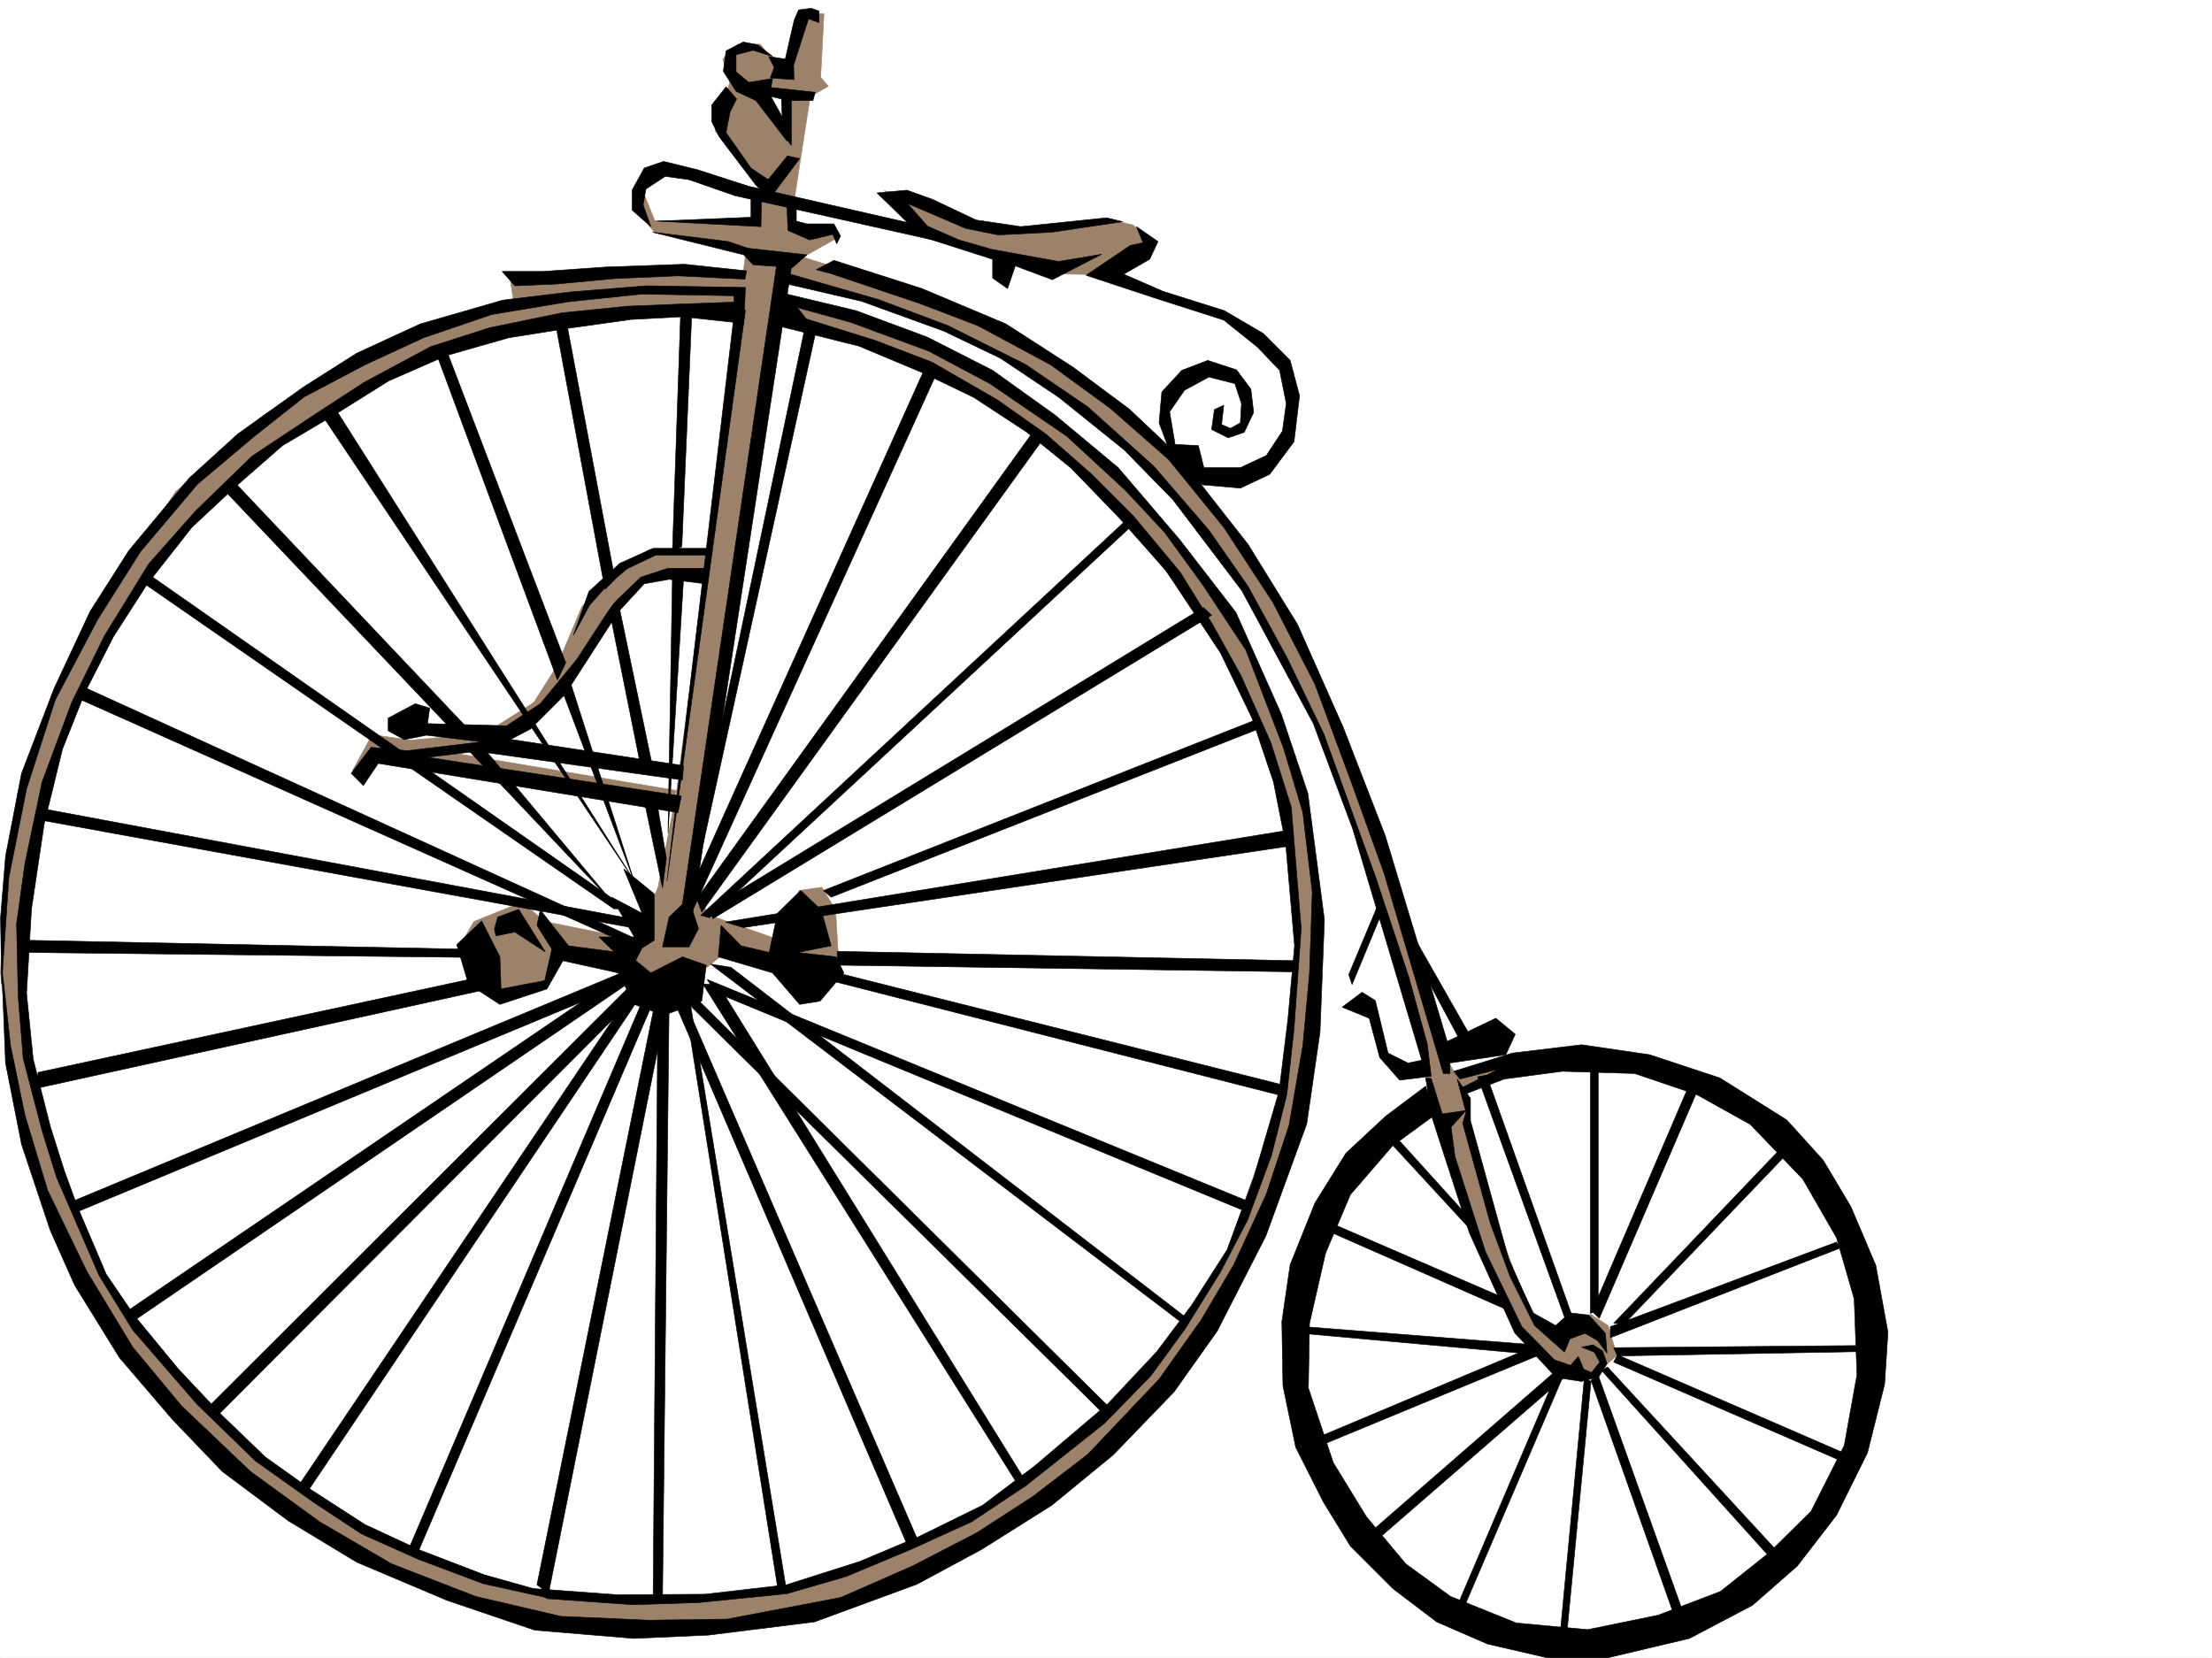
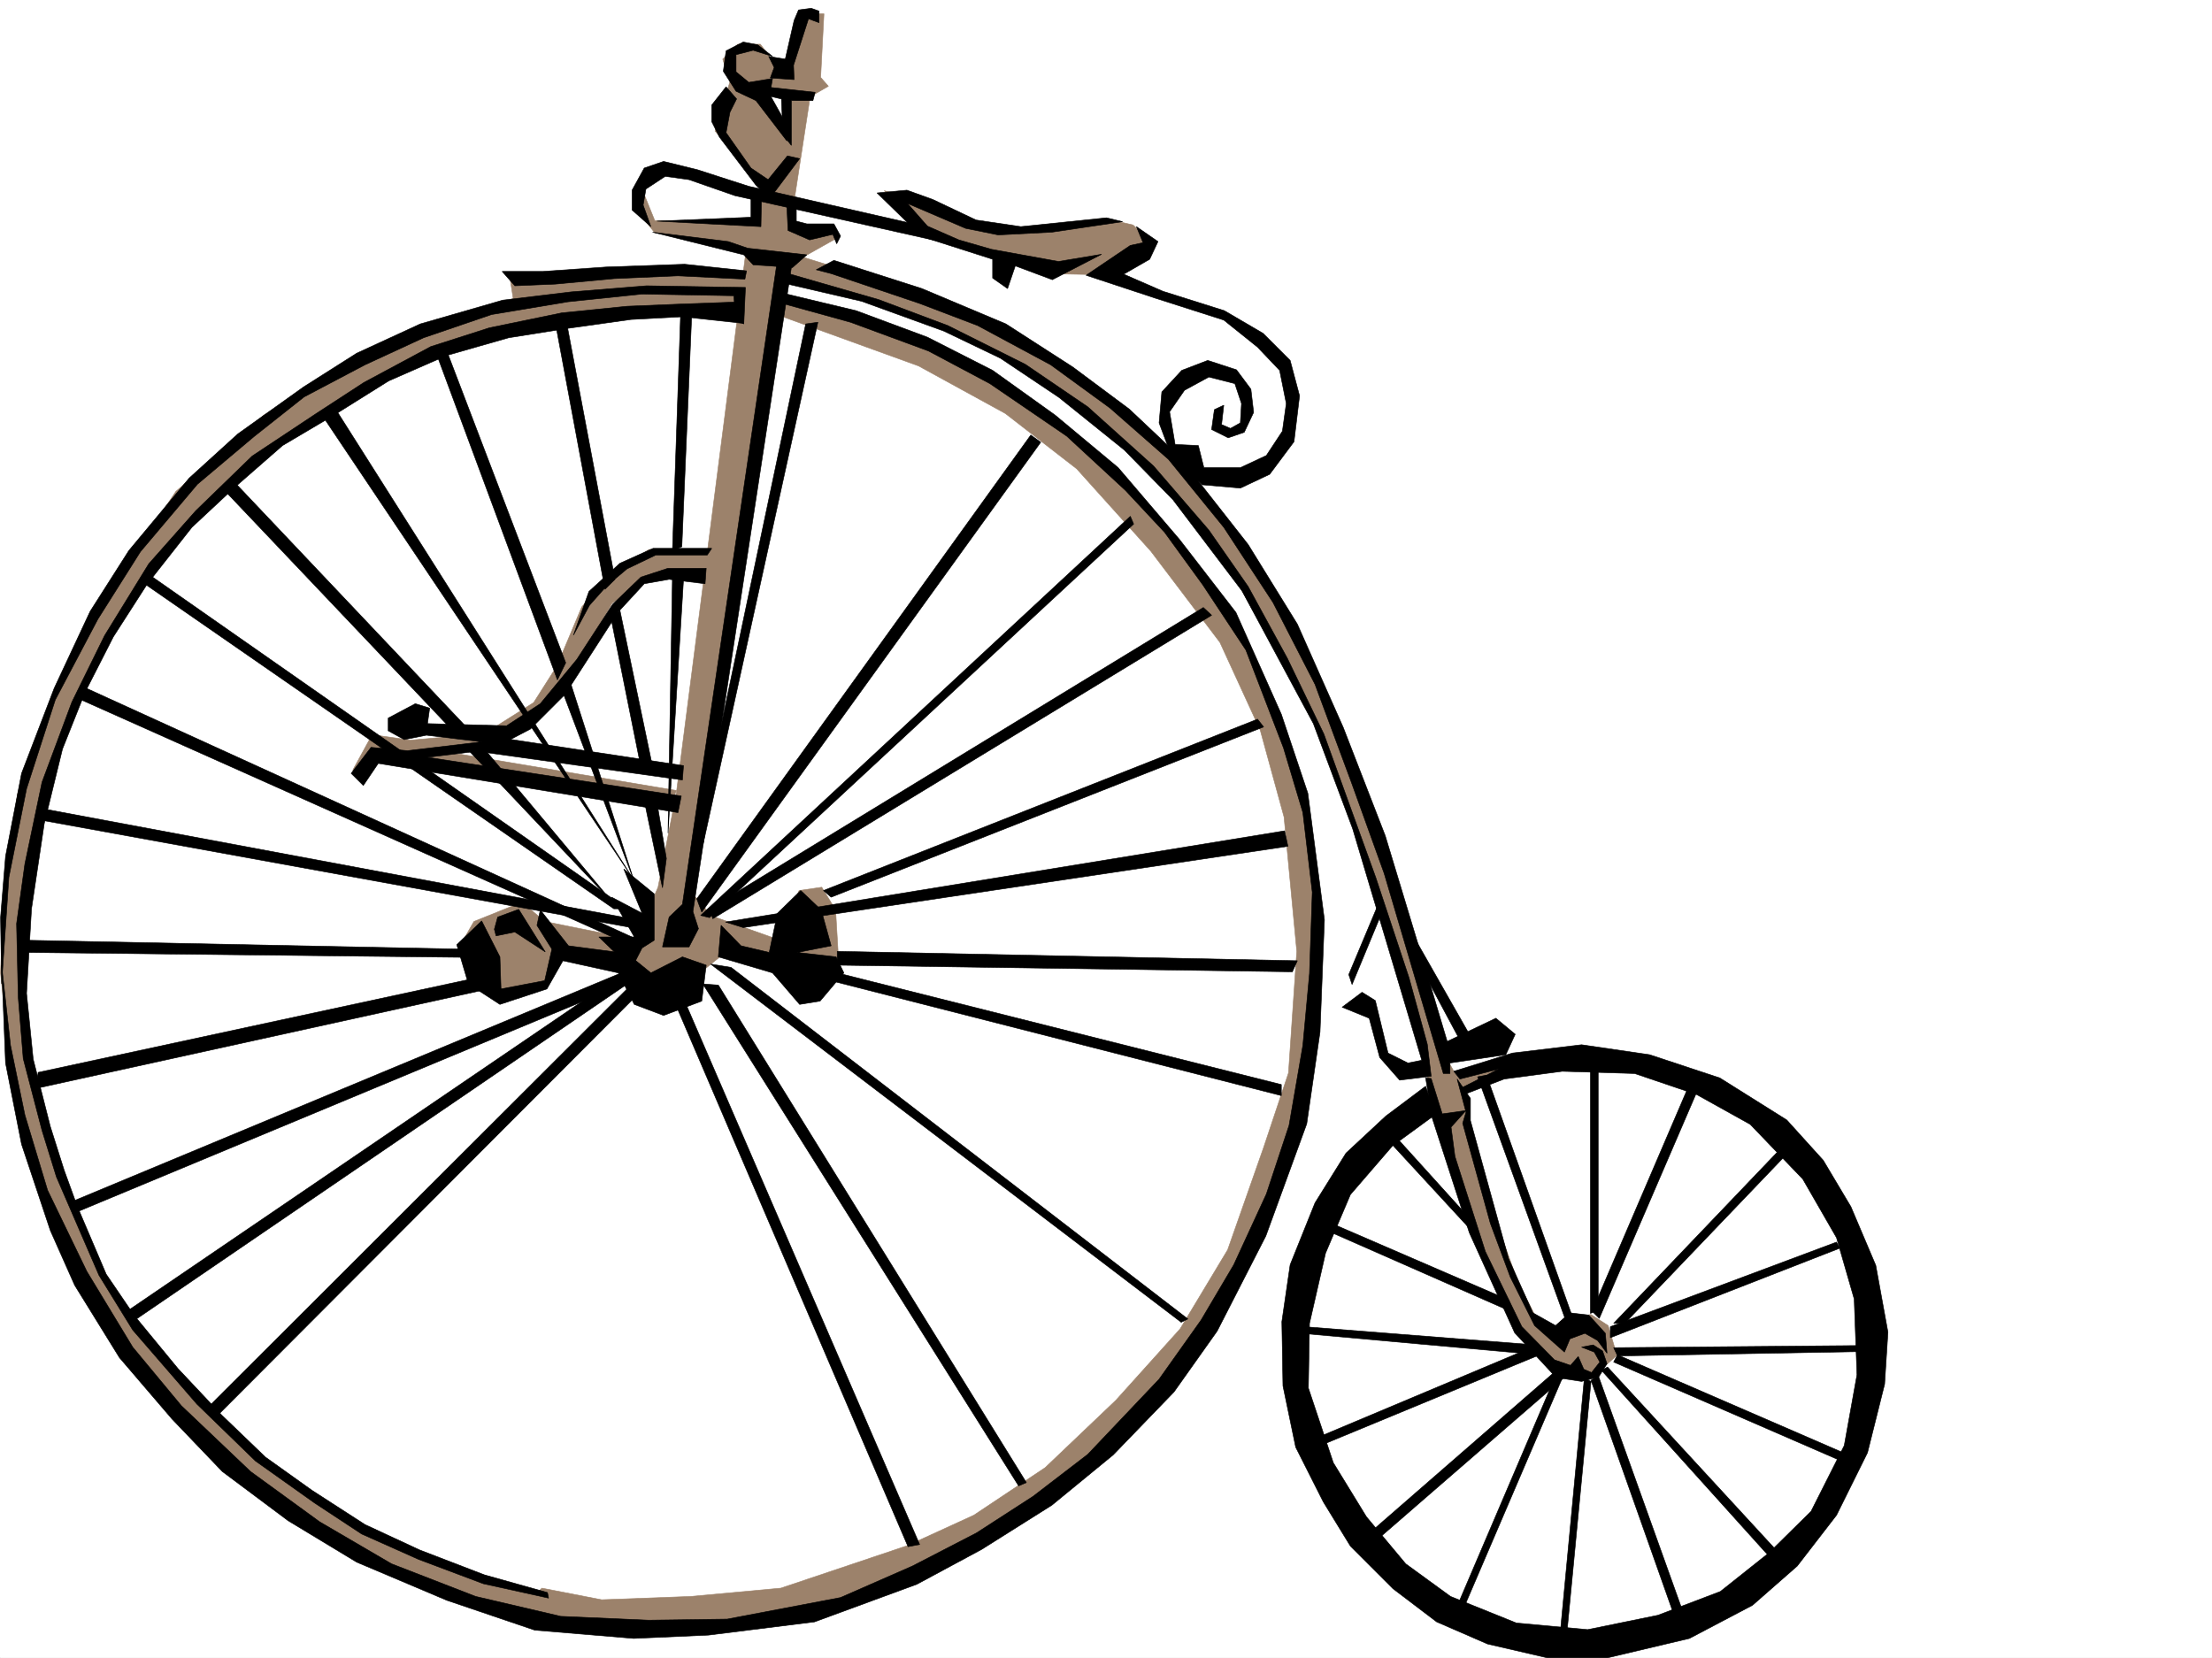
<svg xmlns="http://www.w3.org/2000/svg" width="2997.016" height="2246.668">
  <rect width="100%" height="100%" fill="#333333" stroke="none" />
  <defs>
    <clipPath id="a">
      <path d="M0 0h2997v2244.137H0Zm0 0" />
    </clipPath>
  </defs>
  <path fill="#fff" d="M0 2246.297h2997.016V0H0Zm0 0" />
  <g clip-path="url(#a)" transform="translate(0 2.16)">
    <path fill="#fff" fill-rule="evenodd" stroke="#fff" stroke-linecap="square" stroke-linejoin="bevel" stroke-miterlimit="10" stroke-width=".743" d="M.742 2244.137h2995.531V-2.16H.743Zm0 0" />
  </g>
  <path fill="#9c826b" fill-rule="evenodd" stroke="#9c826b" stroke-linecap="square" stroke-linejoin="bevel" stroke-miterlimit="10" stroke-width=".743" d="m1056.441 399.953 96.657 27.723 111.633 42.699 95.91 57.672 117.652 80.898 86.137 95.13 91.418 113.116 62.949 117.575 45.707 140.054 22.484 186.508-15.015 232.215-53.176 149.793-116.129 202.223-95.168 115.343-185.059 134.82-198.55 85.395-195.578 33.703-236.75-21.699 42.695-41.215 80.937 15.719 120.625-4.496 122.11-11.223 171.61-57.672 89.89-41.172 96.656-64.437 95.91-91.375 86.922-96.617 64.434-107.133 48.68-138.531 33.745-101.153 11.22-164.765-17.243-182.012-32.219-117.574-54.7-119.098-93.644-123.597-100.41-111.59-96.656-74.914-117.61-64.438-188.074-68.152zm0 0" />
  <path fill="#9c826b" fill-rule="evenodd" stroke="#9c826b" stroke-linecap="square" stroke-linejoin="bevel" stroke-miterlimit="10" stroke-width=".743" d="m690.074 370.746 5.242 33.703-182.09 65.18-155.812 92.863-119.137 103.383L130.36 827.668 70.418 943.016l-46.45 131.804L5.98 1191.691.742 1318.258 16.5 1468.047l47.938 170.047 58.453 128.836 122.851 154.289 141.621 122.851 144.594 85.356 179.078 65.18 29.246-35.192-149.129-44.223-120.62-58.414-116.872-80.117-125.12-127.348-91.415-121.328-52.473-136.34-43.441-149.792-12.004-186.508 32.219-185.02 41.953-123.558 53.96-100.368 63.692-92.902 86.922-92.121 77.926-68.148L560.46 489.102l131.844-44.184 171.57-23.223 146.86 3.75v-58.414zm0 0" />
  <path fill="#9c826b" fill-rule="evenodd" stroke="#9c826b" stroke-linecap="square" stroke-linejoin="bevel" stroke-miterlimit="10" stroke-width=".743" d="m490.742 1054.605-12.707-11.222 26.2-47.938 51.73 7.47 66.664-5.981 56.187 5.98-83.91 14.234 321.442 53.957-5.239 14.977-405.351-57.672zm481.793-308.578-92.902-1.523-52.473 32.96-38.941 44.966-33.707 80.117-31.473 49.46-65.18 41.173 65.18-22.446 41.211-38.98 65.18-114.563 51.687-32.218 83.91-7.508zm981.528 762.489 43.437 164.027 39.727 95.871 37.457 62.914 53.96 32.219h31.434l30.734-26.98-11.964-40.43-23.227-14.977-36.715 5.242-13.488 12.746-23.227-12.003-25.492-50.164-30.734-84.653-41.211-158.043zm0 0" />
  <path fill="#9c826b" fill-rule="evenodd" stroke="#9c826b" stroke-linecap="square" stroke-linejoin="bevel" stroke-miterlimit="10" stroke-width=".743" d="m1072.941 343.805 166.332 51.691 135.602 59.902L1491 537.04l92.16 71.16 86.176 112.336 93.645 153.547 81.68 189.516 115.382 370.746 9.738 17.242 80.938-16.461-14.977 22.445-55.484 24.711 10.52 20.254-42.739 18.73-18.726-83.91-50.95-179.78-52.433-167.778-44.223-107.84-56.93-106.352-52.43-93.644-71.202-101.856-71.907-71.906-77.18-71.16-92.16-55.406-97.398-47.192-116.91-40.468-84.652-24.711zm125.122-85.395L1246 310.844l167.856 59.902 80.156 1.524 67.445-42.696-26.234-24.71-38.946-8.993-118.394 14.973-80.938-14.973-56.93-26.238zm0 0" />
  <path fill="#9c826b" fill-rule="evenodd" stroke="#9c826b" stroke-linecap="square" stroke-linejoin="bevel" stroke-miterlimit="10" stroke-width=".743" d="m1030.207 259.898-10.48 40.47-132.625-1.528-14.235-35.188-10.476 20.957 24.71 30.73 101.895 18.731 20.996 11.965-93.644 728.785-24.75 127.348-30.696 71.164-122.89-24.71-30.73-26.24-65.18 26.24-20.215 35.187 38.941 61.425 77.184-10.476 20.996-40.469 91.379 14.23 45.707 36.715 56.968-30.73 30.696-24.711 123.633 47.934 29.246-29.208-4.496-75.656-18.77-30.695-30.691 4.496-27.723 66.668-90.672-32.219-30.734-35.933 133.37-844.914 65.22-36.676-4.497-14.23-50.949 8.21-.78-56.93zm0 0" />
  <path fill="#9c826b" fill-rule="evenodd" stroke="#9c826b" stroke-linecap="square" stroke-linejoin="bevel" stroke-miterlimit="10" stroke-width=".743" d="m1036.227 100.371 14.234-20.215h20.957l14.234-61.426h30.73l-4.495 86.137 10.48 11.965-24.71 14.23-21.743 141.583-45.707-8.993 30.73-103.382v-33.704h-24.71zm0 0" />
  <path fill="#9c826b" fill-rule="evenodd" stroke="#9c826b" stroke-linecap="square" stroke-linejoin="bevel" stroke-miterlimit="10" stroke-width=".743" d="m1040.727 259.898-71.946-82.382 20.215-66.668-9.738-30.692 20.254-20.215h30.695l26.234 34.446-26.234 32.18 50.945 80.156zm0 0" />
  <path fill-rule="evenodd" stroke="#000" stroke-linecap="square" stroke-linejoin="bevel" stroke-miterlimit="10" stroke-width=".743" d="m1188.328 261.422 40.43-3.754 35.226 12.707 58.457 27.723 60.684 8.992 116.125-11.961 21.738 5.238-95.91 14.23-72.687 3.716-44.184-8.954-78.668-33.703 26.98 30.692 42.696 18.73 44.183 12.746 90.672 16.461 58.453-9.734-66.703 34.445-50.203-18.73-10.48 30.734-20.215-14.23v-25.497l-95.91-30.691zm351.391 45.668 29.207 20.215-11.223 23.968-35.226 20.254 53.214 23.188 83.164 26.234 52.434 30.696 36.715 36.714 12.746 47.938-7.508 62.168-32.96 44.183-39.723 18.727-51.692-4.496-40.469-35.934-17.945-47.933 3.711-41.957 26.98-29.207 35.231-13.489 38.941 12.746 19.512 26.2 3.715 31.472-12.707 26.942-21.738 7.508-22.485-11.262 3.754-26.942 12.746-5.98-3.011 26.195 12.003 5.242 13.454-7.468 1.523-26.239-8.992-26.976-35.23-8.957-32.962 17.95-20.214 29.206 7.468 44.223 31.477 1.484 7.504 29.953h49.426l35.226-16.46 21.742-32.966 5.239-37.457-8.993-44.925-29.953-31.473-45.707-36.676-91.414-29.25-95.172-31.433 59.942-40.47 17.242-3.714zm0 0" />
  <path fill-rule="evenodd" stroke="#000" stroke-linecap="square" stroke-linejoin="bevel" stroke-miterlimit="10" stroke-width=".743" d="m881.863 307.09-25.457-22.48v-26.942l16.461-29.95 26.238-8.991 45.708 11.218 69.675 22.485 233.035 53.175 26.2 21.7-277.965-62.168-62.207-21.7-32.219-4.496-26.195 17.204-3.754 21.738zm2.266 7.508 123.633 30.695 12.71 13.488 53.216 3.754 19.468-17.242-80.152-8.992-26.238-8.996zm0 0" />
  <path fill-rule="evenodd" stroke="#000" stroke-linecap="square" stroke-linejoin="bevel" stroke-miterlimit="10" stroke-width=".743" d="m890.113 299.625 140.875 7.465.742-40.426-14.23-3.012v30.692zm176.067-18.73 1.523 31.437 29.207 12.746 31.477-7.508 5.238 12.746 5.242-10.476-8.996-16.5h-36.715l-14.23-3.715v-17.988zm63.691 71.905 119.14 38.2 113.9 47.938 90.632 58.414 76.441 56.93 65.922 62.167 95.168 121.328 66.668 107.88 62.207 140.054 56.93 146.781 51.691 170.79 32.215 107.878 65.965-31.476 26.195 21.738-12.746 27.683-75.66 11.262v14.23h-8.992l-80.156-271.156-44.22-122.855-49.464-133.29-56.93-110.89-66.664-101.855-74.953-92.117-79.414-69.676-80.152-58.418-98.926-53.176-78.668-29.95-119.883-40.468-20.21-5.238zm-76.437-1.527-128.836 874.121-17.985 17.204-8.996 40.468h35.934l12.746-24.71-7.465-23.227L1073.688 352.8zm0 0" />
  <path fill-rule="evenodd" stroke="#000" stroke-linecap="square" stroke-linejoin="bevel" stroke-miterlimit="10" stroke-width=".743" d="m1052.688 366.25 137.867 39.727 93.683 35.187 104.867 52.434 84.692 57.672 89.148 80.156 74.914 86.879 53.215 76.402 53.176 97.36 49.46 102.636 70.423 194.719 44.965 135.597 24.71 89.852 5.278 43.441-42.734 5.239-26.98-30.692-14.235-53.175-36.715-14.977 26.98-20.215 17.989 11.223 17.242 71.16 26.976 13.492 18.73-3.754-93.683-313.855-53.176-142.285-96.656-179.782-93.644-123.597-65.961-67.406-88.407-71.165-79.41-53.175-76.441-36.676-111.629-40.469-106.395-24.71zm0 0" />
  <path fill-rule="evenodd" stroke="#000" stroke-linecap="square" stroke-linejoin="bevel" stroke-miterlimit="10" stroke-width=".743" d="m1053.434 395.496 106.43 25.453 96.655 35.934 88.403 44.965 84.652 60.644 85.434 71.164 83.164 97.399 76.402 98.843 61.465 137.829 35.934 107.093 22.484 171.532-5.984 152.058-17.985 124.34-55.445 152.059-65.922 128.797-58.453 82.421-82.426 85.356-83.164 68.191-95.168 59.903-87.664 47.191-138.61 50.95-143.847 17.945-101.152 4.496-134.114-11.223-119.136-40.43-122.11-51.687-92.902-56.188-89.188-66.664-68.152-71.164-71.2-83.125-60.683-98.14-32.96-74.137-38.985-116.828-21.7-110.106-5.277-132.59 12 108.621 19.473 94.348 30.734 101.895 53.215 110.105 62.168 102.598 65.922 79.414 93.684 89.11 93.644 68.148 97.399 56.93 113.898 44.183 115.387 26.98 119.137 5.239 106.39-1.485 153.586-29.207 97.399-42.699 86.918-44.926 76.441-49.46 74.172-56.93 96.656-101.856 56.93-80.156 44.219-74.875 44.183-95.875 30.734-92.902 18.727-108.579 8.996-97.398 3.754-110.105-12.75-107.84-26.234-87.621-50.95-132.59-58.453-88.403-51.691-71.125-53.176-56.93-79.449-73.429-104.125-71.16-83.164-44.184-105.649-38.945-97.398-26.938zm-6.727-319.094-20.215-15.718-19.511-3.754-23.223 11.965-3.715 27.722 17.203 26.977 26.977 12.71 41.957 54.7-5.242-30.734-17.985-32.18 3.754-21.738-32.219 5.238-17.242-14.23V74.132l23.227-5.98zm0 0" />
  <path fill-rule="evenodd" stroke="#000" stroke-linecap="square" stroke-linejoin="bevel" stroke-miterlimit="10" stroke-width=".743" d="m1036.227 117.613 68.191 7.469-3.012 11.223H1072.2v60.68l-11.262-14.231-2.226-48.68-22.484-5.238zm5.242-41.211 7.468 14.973-5.242 14.234 32.22 2.27-.743-19.512 20.254-62.914 14.23 5.242V14.977l-10.515-3.754-17.203 2.265-6.024 14.235-11.965 52.433zm-57.711 41.211-19.473 24.711v22.442l10.477 21 49.46 65.14 18.731 17.985 40.469-53.918-16.5-3.754-26.195 32.218-23.227-15.718-33.742-47.938 5.238-27.722 8.992-17.985zM680.34 367.773l17.203 19.473 54.703-2.266 80.192-7.468 86.14-3.754 90.672 4.496 2.227-11.223-83.907-8.992-106.39 3.754-85.395 5.98zm329.652 21.704-134.113-2.23-101.895 8.25-92.902 11.222-111.668 32.219-86.137 39.687-71.945 45.668-89.148 63.691-65.922 59.903-81.68 98.14-52.473 82.383-48.68 104.125-44.222 115.344-21.7 112.336-6.765 83.164 1.488 89.852 9.774-144.551 23.969-119.844 38.941-120.582L132.63 838.89l57.672-91.375 77.183-91.38 76.438-64.398 68.152-53.957 82.422-43.441 79.414-36.676 92.16-31.473 103.418-17.246 100.41-10.476 124.375 2.265 2.23 31.438 11.259 6.765zm0 0" />
  <path fill-rule="evenodd" stroke="#000" stroke-linecap="square" stroke-linejoin="bevel" stroke-miterlimit="10" stroke-width=".743" d="m1005.496 408.945-82.422 3.012-73.43 3.012-88.406 8.953-98.14 20.254-79.414 25.453-90.672 48.68-64.438 41.957-86.918 57.671-76.402 74.133-63.695 71.907-59.938 97.398-44.223 89.89-40.468 108.579-23.227 110.847-11.219 80.899 2.227 99.629 6.766 83.125 25.453 97.398 19.511 62.914 57.672 133.328 45.707 74.137 86.918 100.367 79.414 77.145 80.157 56.93L490 2078.515l77.184 34.449 87.664 32.96 88.402 19.473-1.484-7.507-85.434-23.97-87.66-33.702-74.176-34.45-71.902-46.449-62.953-44.926-59.196-56.93-59.199-62.913-59.195-71.902-38.203-56.188-38.942-91.379-17.988-49.422-18.727-59.156-23.226-91.379-8.992-89.144 6.722-114.606 17.246-115.344 24.711-101.113 30.73-77.145 38.204-74.914 45.707-71.164 60.684-77.144 57.71-53.918 65.18-56.93 69.676-41.21 74.172-46.411 78.672-34.45 83.906-23.968 80.195-12.746 85.395-12.004 69.715-3.715 82.383 8.957zm0 0" />
-   <path fill-rule="evenodd" stroke="#000" stroke-linecap="square" stroke-linejoin="bevel" stroke-miterlimit="10" stroke-width=".743" d="m1072.941 407.46 19.473 24.712 93.645 29.207 76.441 29.207 88.406 50.95 65.922 46.448 61.465 53.922 57.672 57.672 62.953 75.656 44.18 71.164 38.242 68.895 40.43 90.633 27.722 87.625 13.488 164.805-9.738 136.3-9.734 88.407-20.957 83.128-32.219 86.88-36.715 70.417-47.976 77.145-46.45 63.656-62.914 64.438-105.648 83.867-74.172 49.422-82.422 37.46-87.664 36.715-80.191 23.223-118.356 11.965-89.93 3.012-116.87-8.25-17.243-13.489 113.153 8.25 118.359-.746 110.144-12.746 98.922-31.433 80.157-33.707 86.918-42.696 70.418-53.176 98.882-83.91 66.707-71.16 47.192-62.914 47.976-74.914 35.934-97.36 34.488-117.574 11.961-97.398 8.996-99.625-11.965-137.79-16.5-83.91-29.21-86.878-42.696-88.367-73.43-110.887-63.695-71.906-65.18-67.407-59.937-48.68-71.945-47.195-68.192-32.921-87.66-36.715L1055.7 441.91l3.012-37.46zm-62.949 12.747-106.39 773.711 91.414-770.738Zm0 0" />
  <path fill-rule="evenodd" stroke="#000" stroke-linecap="square" stroke-linejoin="bevel" stroke-miterlimit="10" stroke-width=".743" d="M956.816 769.996h-51.73l-36.715 11.965-38.2 36.715-48.718 74.914-49.422 59.902-45.707 29.95-107.137-2.97 2.973-20.995-19.472-5.985-36.715 19.473v17.242l21.738 11.965 29.953-5.98 74.953 8.992-100.406 11.964-49.465-4.496-26.976 35.227 16.5 16.46 20.214-29.948 406.094 66.664 4.496-22.48-343.887-52.434 86.137-10.48 53.215-27.72 47.195-47.195 71.946-111.59 35.187-38.203 33.746-5.98 48.68 5.98zm0 0" />
  <path fill-rule="evenodd" stroke="#000" stroke-linecap="square" stroke-linejoin="bevel" stroke-miterlimit="10" stroke-width=".743" d="m651.094 1018.672 273.504 38.203 1.484-19.473L674.32 999.2zm1.523 229.164-33.742 32.219 15.758 53.175 42.695 27.723 63.695-20.957 21.7-38.2 74.957 16.462 21.699 42.695 39.726 14.977 51.688-19.473 6.023-48.68-32.218-11.222-42.735 21.703-32.218-26.2-79.415-10.515-38.199-48.68-4.496 20.996 20.215 32.18-9.738 42.695-59.196 11.262-1.488-43.441zm324.414 6.024-3.754 42.695 73.43 21.703 36.715 42.695 27.723-4.496 32.218-38.2-10.48-21.702-52.473-6.02 45.707-8.992-13.488-48.68-27.723-26.199-31.472 30.695-11.223 53.176-38.2-8.992zm0 0" />
  <path fill-rule="evenodd" stroke="#000" stroke-linecap="square" stroke-linejoin="bevel" stroke-miterlimit="10" stroke-width=".743" d="m845.148 1177.457 41.211 33.703v62.914l-16.46 10.477-14.235 27.723-44.223-42.696h47.938l-30.695-53.918 41.214 21.7zm116.125 65.922 574.692-533.324-4.496-10.477-582.16 540.793zm0 0" />
  <path fill-rule="evenodd" stroke="#000" stroke-linecap="square" stroke-linejoin="bevel" stroke-miterlimit="10" stroke-width=".743" d="m961.273 1231.375 669.118-408.203 11.222 10.48-675.843 411.215zm21.739 17.988 757.484-123.597 4.496 20.96-738.012 110.106zm132.628-42.699 10.477 8.996 585.914-230.691-8.21-10.52zm18.731 82.386 623.371 12.747-6.726 14.973-616.645-8.993zm0 29.208 601.668 151.316v14.977l-604.68-154.29zm-171.574-11.965 637.605 485.348 8.992-4.497L990.52 1310.79zm0 0" />
-   <path fill-rule="evenodd" stroke="#000" stroke-linecap="square" stroke-linejoin="bevel" stroke-miterlimit="10" stroke-width=".743" d="m958.3 1327.25 730.509 299.621v14.977L968.78 1344.492Zm-27.722 12.746 573.168 567.73-10.477 5.985-559.718-552.758zm0 0" />
  <path fill-rule="evenodd" stroke="#000" stroke-linecap="square" stroke-linejoin="bevel" stroke-miterlimit="10" stroke-width=".743" d="m952.32 1333.23 427.793 680.106 10.516-4.496-417.352-674.082zm-29.246 12.75L1246 2092.75l-15.719 2.973-320.699-748.258zm0 0" />
-   <path fill-rule="evenodd" stroke="#000" stroke-linecap="square" stroke-linejoin="bevel" stroke-miterlimit="10" stroke-width=".743" d="m924.598 1337.727 128.836 811.953 12.004 4.496-131.887-805.188zm-33-4.497-6.727 837.407 12.746-4.496 8.996-811.168zm0 0" />
-   <path fill-rule="evenodd" stroke="#000" stroke-linecap="square" stroke-linejoin="bevel" stroke-miterlimit="10" stroke-width=".743" d="M887.883 1356.457 727.535 2147.41l15.715 11.262 155.855-775.977zm-15.016-5.98L555.18 2095.723l10.52 8.992 317.687-743.762zm-11.965-14.235-455.55 675.61 10.476 10.48 455.555-677.84zM1254.25 496.61l-315.418 701.062v35.191l328.906-724.289Zm0 0" />
  <path fill-rule="evenodd" stroke="#000" stroke-linecap="square" stroke-linejoin="bevel" stroke-miterlimit="10" stroke-width=".743" d="M1396.613 589.473 944.07 1217.887l6.723 17.984 459.309-636.664zm-288.48-152.805-155.813 708.57v-44.926l139.352-661.374zm-185.805-16.461-11.219 325.82 12.707-5.238 13.489-316.867zm-170.824 11.965L819.69 798.46l13.493-13.488-65.18-346.036zm76.437 405.976 39.688 197.727 16.5 3.012-44.223-211.961zm46.454 253.915 23.222 110.847 5.242-39.683-12.004-71.165zM589.668 474.871l165.586 446.402 11.223-23.222-162.579-426.192zm170.828 457.664 98.883 262.125-87.664-273.387ZM435.3 561.008l422.595 629.937L451.8 549.785ZM199.293 776.723l-6.727 12.004 639.09 442.648h17.989zM301.93 662.121l308.695 325.074h23.227L313.934 649.41Zm0 0" />
  <path fill-rule="evenodd" stroke="#000" stroke-linecap="square" stroke-linejoin="bevel" stroke-miterlimit="10" stroke-width=".743" d="m633.852 1015.66 197.804 208.992-179.039-214.23Zm-516.981-83.125 742.508 338.528-16.461 4.496-738.012-329.575zm0 0" />
  <path fill-rule="evenodd" stroke="#000" stroke-linecap="square" stroke-linejoin="bevel" stroke-miterlimit="10" stroke-width=".743" d="m53.957 1095.074 809.176 151.278 4.496 12.746-810.7-147.563zm-15.012 179 586.696 11.965 13.488 11.262-605.426-6.766zm12.746 179 597.172-128.836 9.739 16.5-609.883 134.074zm43.477 176.028L839.906 1319l8.25 13.488-743.25 309.36zm0 0" />
  <path fill-rule="evenodd" stroke="#000" stroke-linecap="square" stroke-linejoin="bevel" stroke-miterlimit="10" stroke-width=".743" d="m167.816 1779.637 688.59-468.848 4.496 14.977-682.566 465.875zm114.641 126.605 578.445-577.508 5.243 16.5-573.95 575.243zM776.996 860.629l20.957-59.195 41.953-38.204 44.965-20.214h79.414l-5.984 8.996h-69.676l-38.98 18.726-27.723 23.227-23.227 26.195zm1154.582 599.953 8.992 54.66 50.207 155.07 61.426 135.56 56.188 60.683 34.484 5.242 23.227-6.024 11.222-17.945-5.984-17.246-12.746-8.25-15.719 3.012 17.203 6.726 7.508 13.489-11.223 14.234-10.515-4.496-7.47-17.207-10.519 11.965-21.699-7.47-44.222-44.964-49.461-101.855-41.172-128.832-5.278-39.688 20.254-22.484-32.218 4.5-14.977-47.938zm0 0" />
  <path fill-rule="evenodd" stroke="#000" stroke-linecap="square" stroke-linejoin="bevel" stroke-miterlimit="10" stroke-width=".743" d="m1974.277 1462.066 12.004 44.965-4.496 14.977 37.457 135.558 26.977 72.649 32.96 65.922 40.47 35.933 7.468-17.949 20.254-7.504 17.203 9.735 12.75 17.242-2.23-26.977-22.48-24.71-25.497-3.012-19.473 17.242-30.73-17.242-32.96-73.391-51.692-187.25V1488.3zm0 0" />
  <path fill-rule="evenodd" stroke="#000" stroke-linecap="square" stroke-linejoin="bevel" stroke-miterlimit="10" stroke-width=".743" d="m1931.578 1471.8-53.957 40.47-53.918 50.167-41.996 67.407-33.703 83.91-11.223 77.144 1.488 86.88 17.243 83.124 37.457 74.176 36.715 59.899 57.671 57.675 59.2 44.965 68.933 29.95 80.938 18.73h81.64l110.887-26.238 85.434-44.926 60.683-53.176 53.215-68.895 41.953-84.652 23.227-92.898 4.496-70.383-16.5-90.633-33.703-79.414-37.457-62.91-49.465-54.66-90.672-56.93-95.129-31.477-92.16-13.488-93.684 11.258-79.41 24.71 8.25 10.481 52.434-13.488-51.692 26.234 6.762 7.47 52.434-20.216 78.672-10.48 98.14 3.012 83.946 28.464 72.648 40.43 71.203 74.133 45.707 79.414 23.969 83.125 3.754 102.637-17.242 95.875-44.97 89.11-56.929 56.187-65.922 52.43-84.687 32.218-95.133 19.473-96.656-8.992-89.184-35.973-60.683-44.184-53.176-63.652-44.965-73.39-33.746-101.114 1.527-87.664 21.739-95.129 33.703-79.375 56.93-65.922 58.456-42.695zM669.82 1259.098l4.5-16.5 28.465-10.477 35.969 57.672-41.211-26.941-25.453 5.238zm0 0" />
  <path fill-rule="evenodd" stroke="#000" stroke-linecap="square" stroke-linejoin="bevel" stroke-miterlimit="10" stroke-width=".743" d="m2146.629 1867.3-33 349.044h8.992l33-344.547zm8.992 2.97 113.117 319.84 12.004-4.497-115.383-322.066zm14.235-13.45 230.765 256.145 3.715-14.977-226.27-245.664zm16.46-11.261 310.18 134.816 6.02-9.734-310.961-134.817zm0 0" />
  <path fill-rule="evenodd" stroke="#000" stroke-linecap="square" stroke-linejoin="bevel" stroke-miterlimit="10" stroke-width=".743" d="m2186.316 1826.086 342.399-2.969-4.496 8.211-332.664 5.98zm-4.496-28.465 306.465-114.602 4.496 8.25-310.96 121.329zm0 0" />
  <path fill-rule="evenodd" stroke="#000" stroke-linecap="square" stroke-linejoin="bevel" stroke-miterlimit="10" stroke-width=".743" d="m2411.102 1557.941-224.786 235.184h14.973l215.793-225.45zm-120.625-92.121-133.368 310.844 9.735 9.738 134.855-313.074zm0 0" />
  <path fill-rule="evenodd" stroke="#000" stroke-linecap="square" stroke-linejoin="bevel" stroke-miterlimit="10" stroke-width=".743" d="M2154.84 1440.367v339.27l10.52-4.457v-334.813zM2002 1459.094l118.394 327.308 9.735-3.011L2014 1456.828Zm-116.871 90.597 105.648 114.602-3.754-17.95-92.16-101.894zm-84.691 106.391 244.257 105.61 1.524 14.972-250.238-110.105zm-33.704 141.539 304.196 23.969 14.976 14.234-322.925-29.207zm0 0" />
  <path fill-rule="evenodd" stroke="#000" stroke-linecap="square" stroke-linejoin="bevel" stroke-miterlimit="10" stroke-width=".743" d="m1787.73 1946.672 283.2-119.098 14.976 8.25-291.449 120.582zm62.91 134.816 266.743-232.175 5.238 14.234-260.719 226.191zm0 0" />
  <path fill-rule="evenodd" stroke="#000" stroke-linecap="square" stroke-linejoin="bevel" stroke-miterlimit="10" stroke-width=".743" d="m2112.144 1853.809-138.609 324.336 8.992 2.226 139.352-325.074zm-241.992-635.18-42.734 101.894 4.496 13.454 39.727-95.875zm49.422 57.671 71.203 125.122-8.992 14.976-62.21-116.128zM911.11 779.73l-6.024 349.047 20.996-343.804zm0 0" />
</svg>